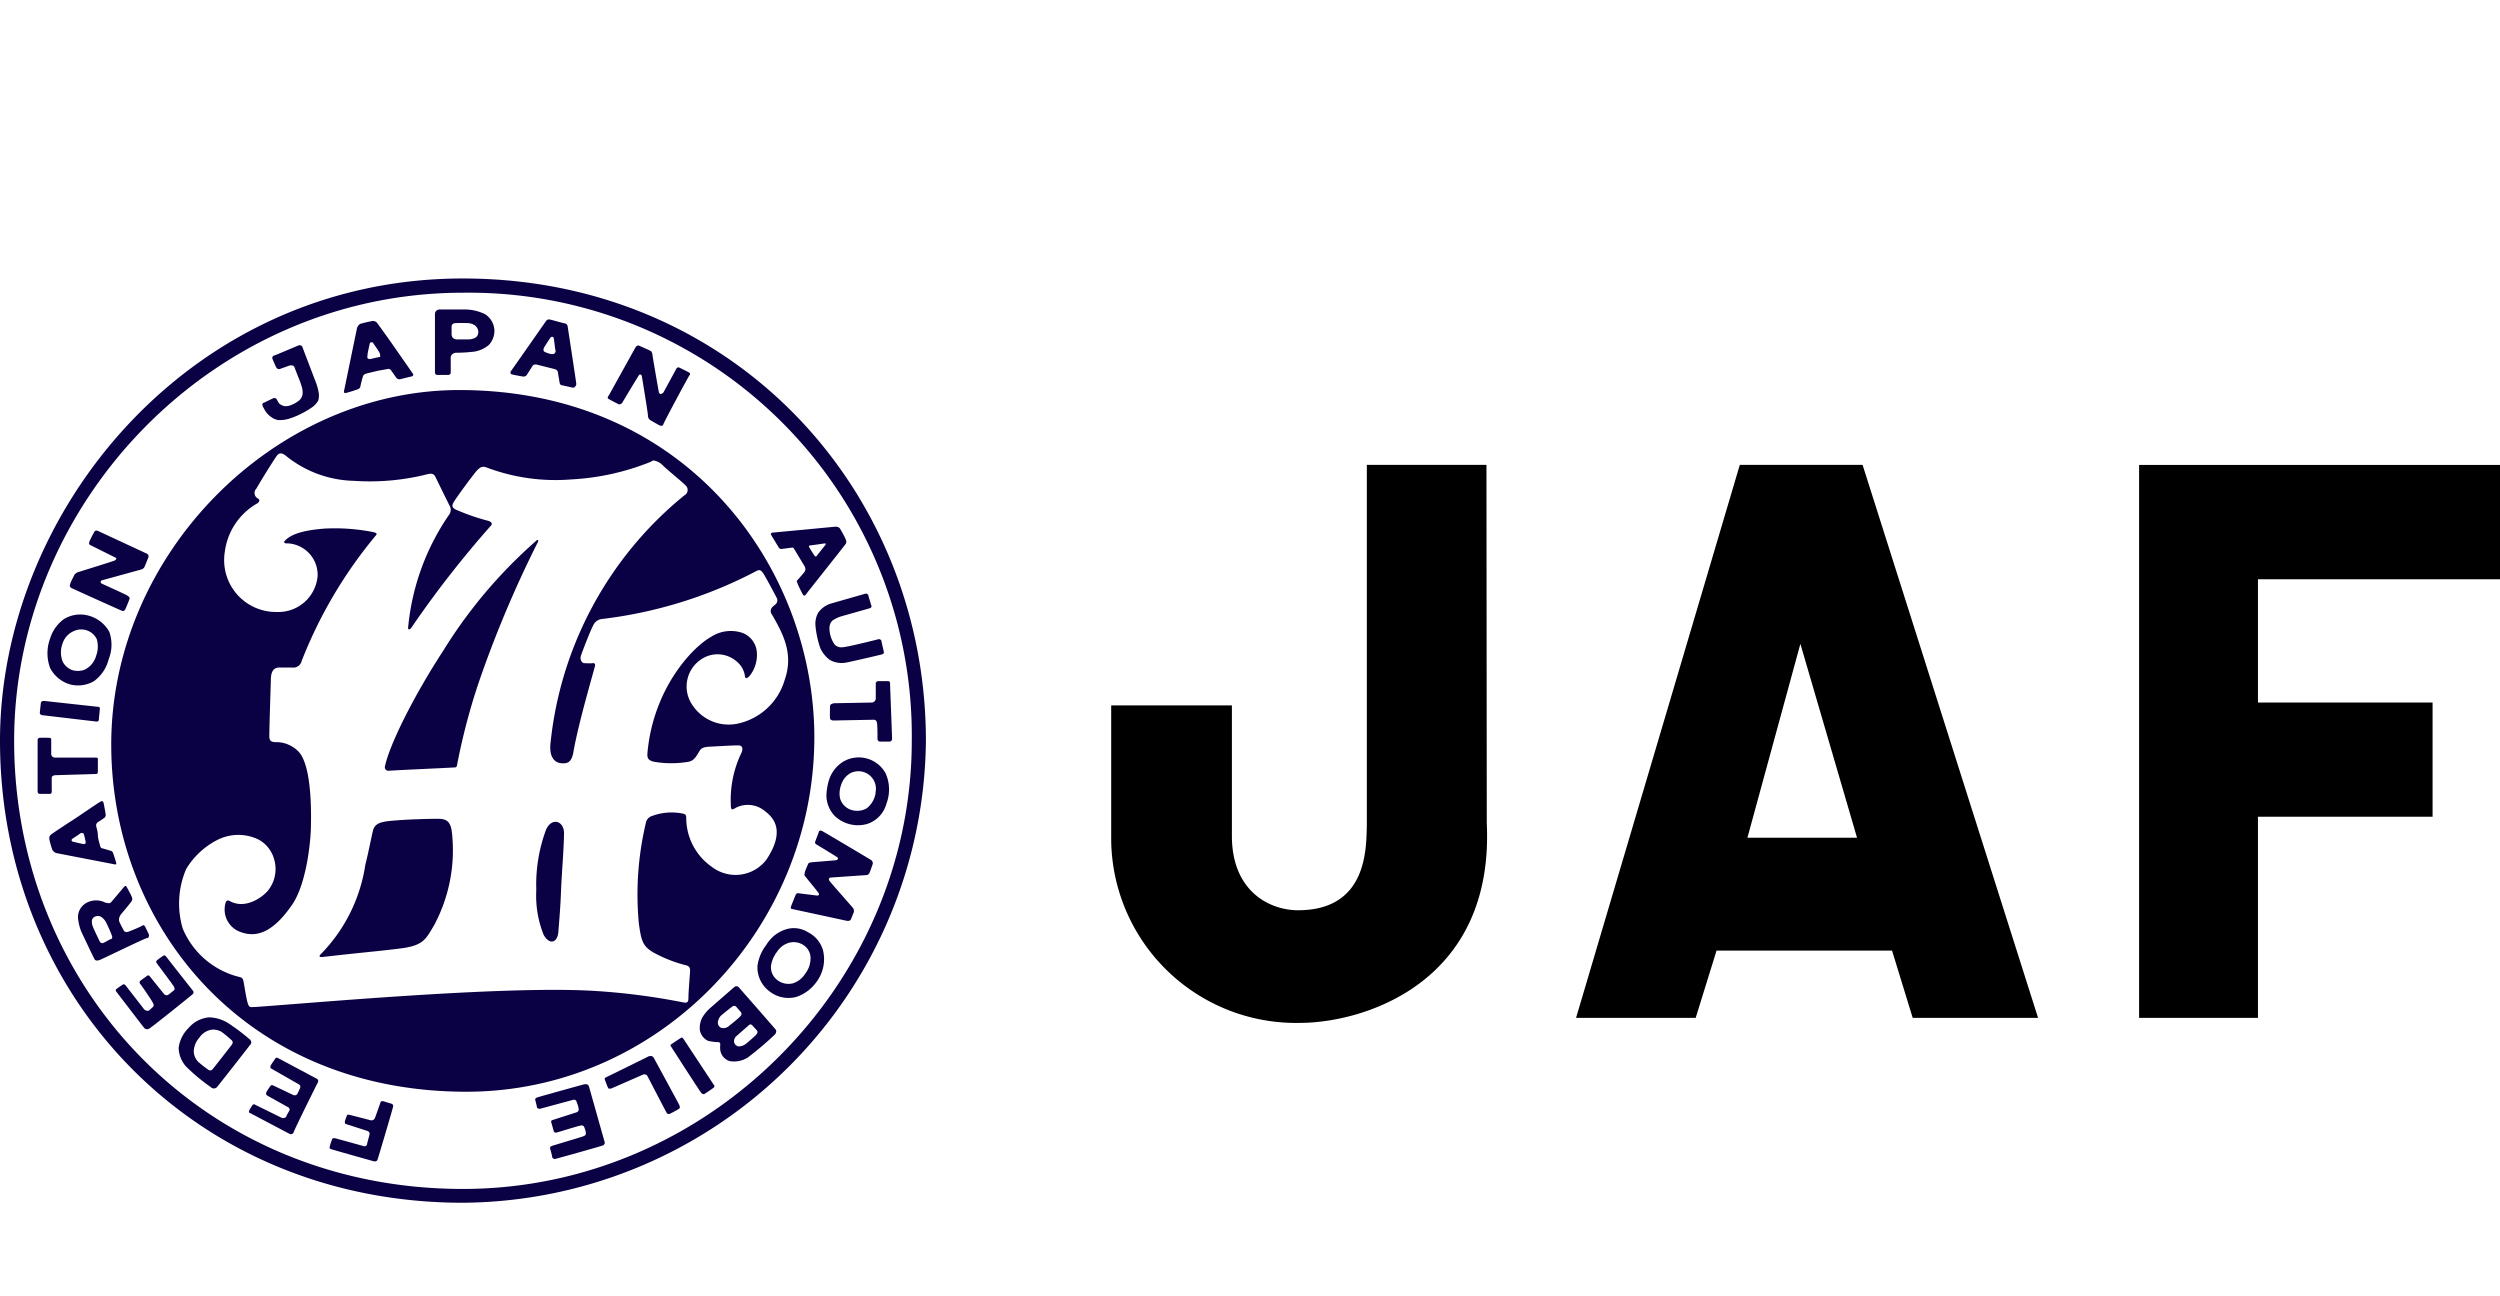
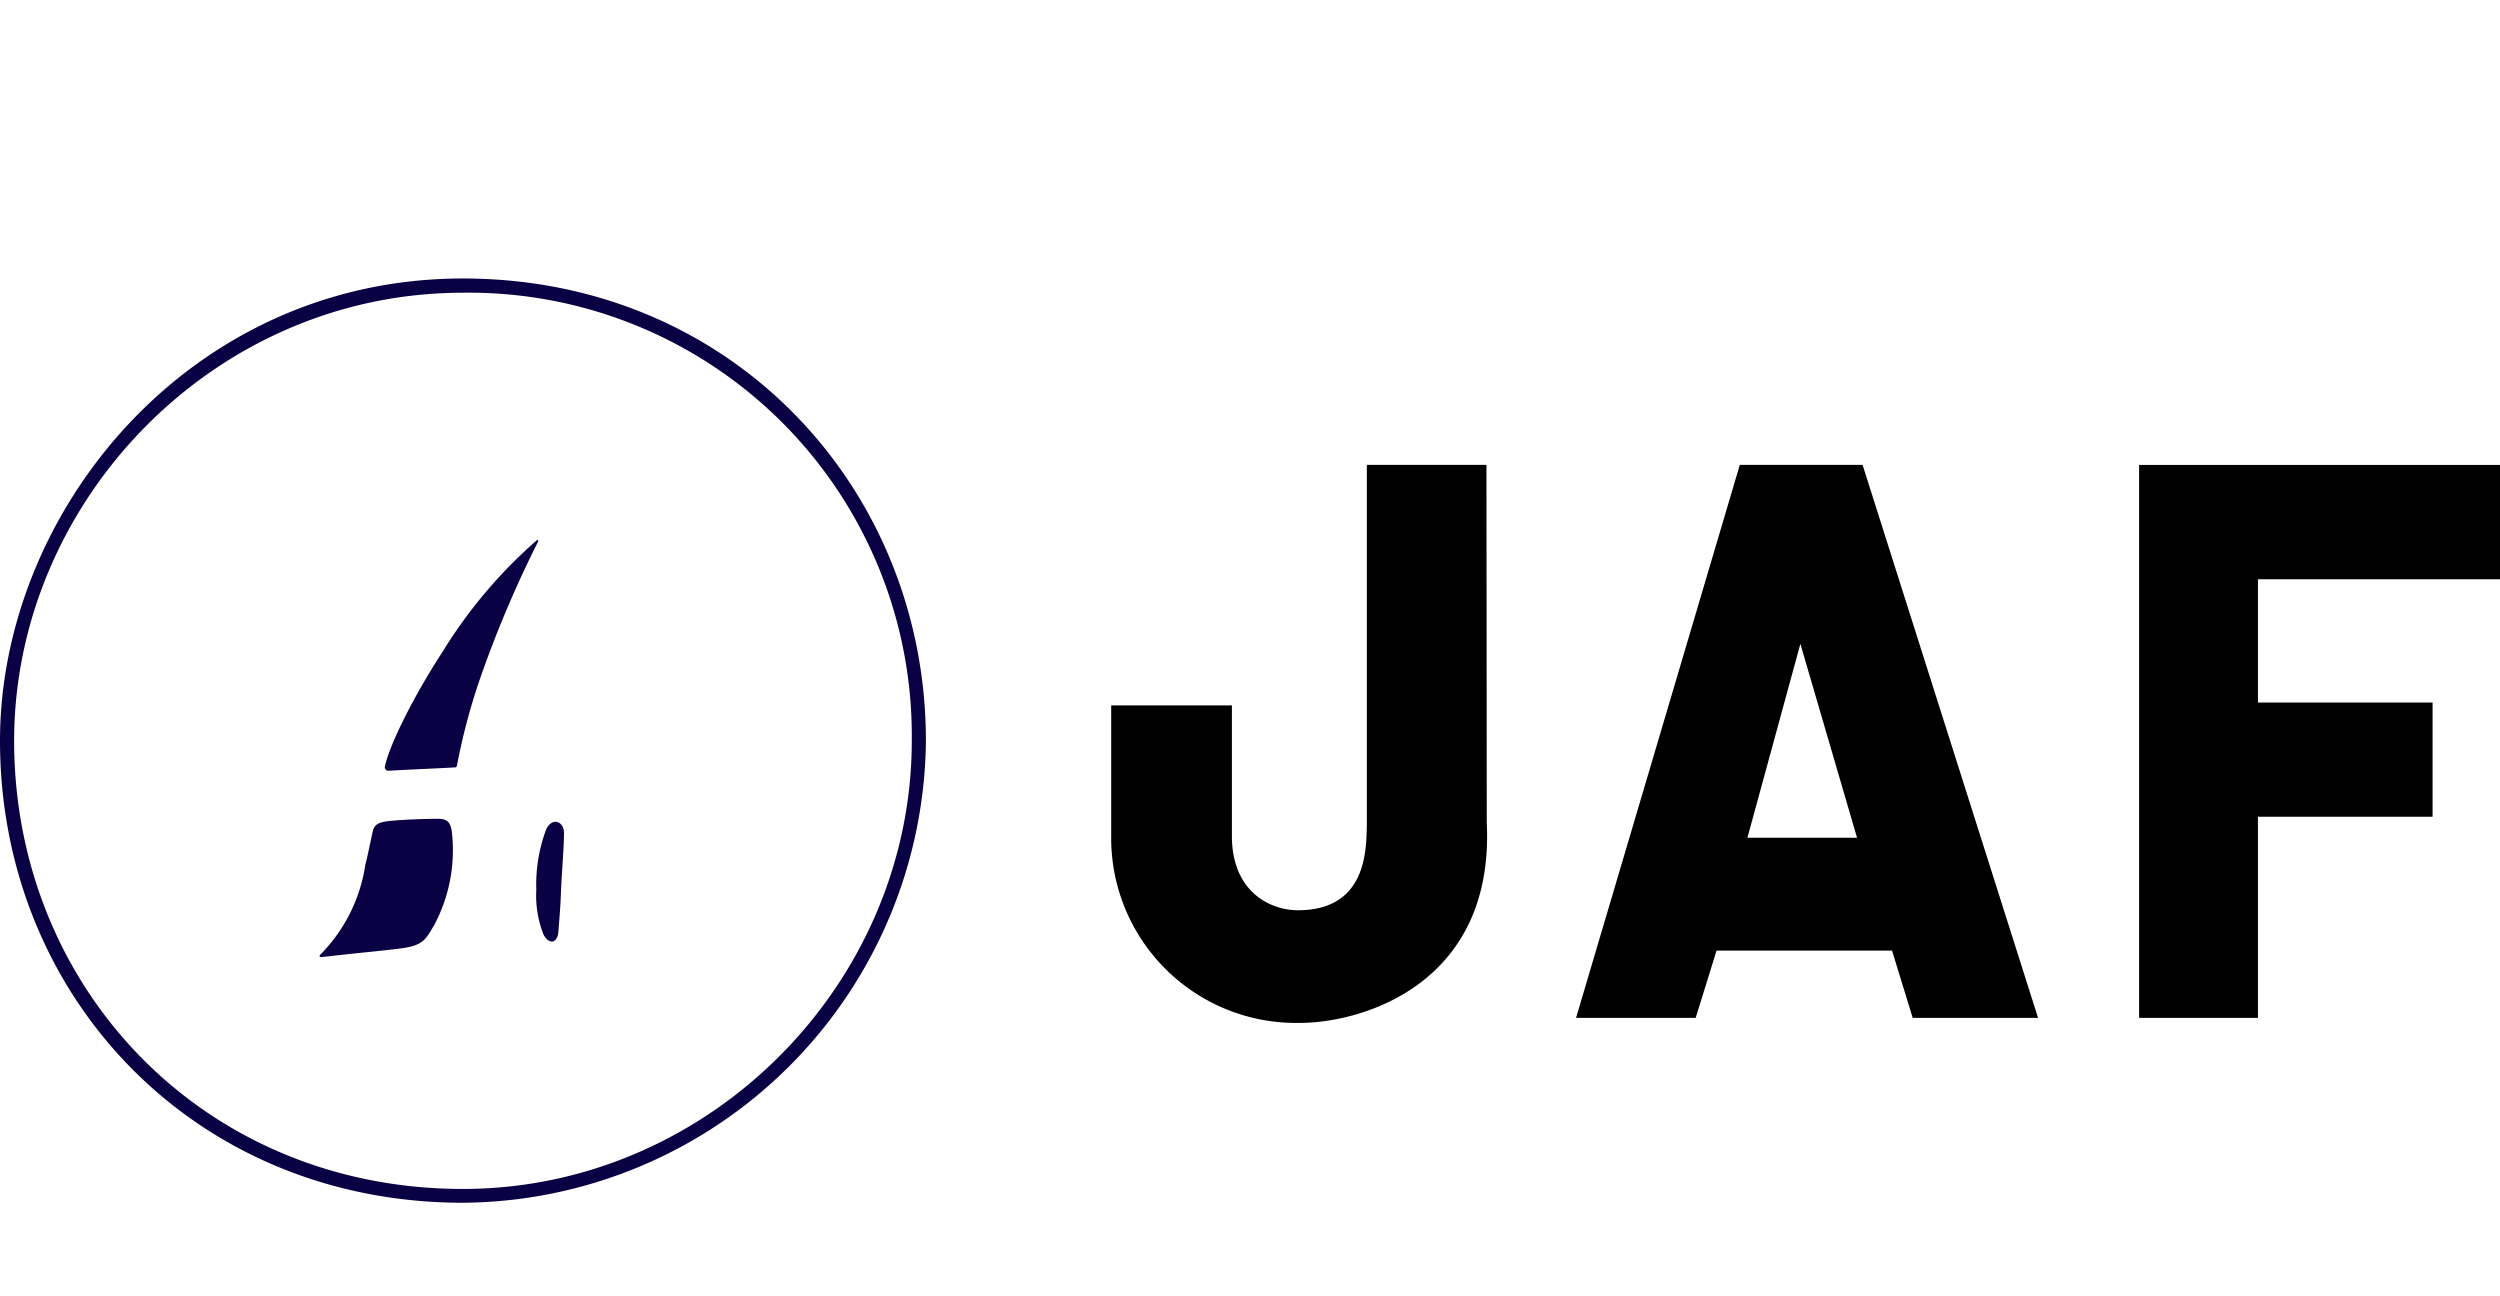
<svg xmlns="http://www.w3.org/2000/svg" viewBox="0 -17.065 229.91 102.095" width="2500" height="1296">
  <path d="M85.15 0h17.03v85.03H85.15zM102.18 0h127.73v85.03H102.18z" fill="none" />
  <path d="M136.73 50.09c.7 14.72-11.35 18.37-17.21 18.37a17 17 0 0 1-17.33-16.82V39.26h11.1v12c0 5.16 3.53 6.84 6.08 6.84 6.39 0 6.27-5.69 6.33-7.8V17.14h11zM196.72 17.15h33.19v10.51h-22.26V39h16.06v10.5h-16.06V68h-10.93zM170.78 51.43H160.7l4.87-17.83zM160 17.14L144.94 68h11l1.92-6.19H174l1.9 6.19h11.53l-16.14-50.86z" />
  <path d="M102.19 17.14H229.9v50.87H102.19z" fill="none" />
  <path d="M85.15 42.52A42.89 42.89 0 0 1 42.57 85C17.86 85 0 66 0 42.52 0 21.48 17.38 0 42.57 0c24.86 0 42.58 19.42 42.58 42.52zM42.57 1.31c-23 0-41.27 19.28-41.27 41.21 0 22.76 17.45 41.21 41.27 41.21 22.6 0 41.28-18.84 41.28-41.21A40.73 40.73 0 0 0 42.57 1.31z" fill="#0a0144" />
  <path d="M50.23 50.66a14.47 14.47 0 0 0-.91 5.58 9.68 9.68 0 0 0 .68 4.13c.58 1 1.28.67 1.35-.29.1-1.27.2-2.46.24-3.68.07-1.77.26-3.8.28-5.38 0-1.13-1.1-1.5-1.64-.36zM40.31 49.69c-.94 0-3 .05-4.48.2-1 .1-1.39.33-1.53.89s-.45 2.17-.7 3.12a14.88 14.88 0 0 1-4.07 8.21c-.17.16-.28.34.22.28 3.83-.44 5.36-.55 7.1-.78 2.11-.27 2.31-.85 3.1-2.18a14.64 14.64 0 0 0 1.59-8.65c-.13-.7-.35-1.09-1.23-1.09zM49.35 24.09a44.52 44.52 0 0 0-8.6 10.16c-2.83 4.35-4.94 8.7-5.34 10.58a.33.33 0 0 0 .37.44c1-.07 5.18-.25 5.93-.3.17 0 .29 0 .32-.21a58.14 58.14 0 0 1 2-7.62 103.86 103.86 0 0 1 5.42-12.87c.13-.21-.02-.27-.1-.18z" fill="#0a0144" />
-   <path d="M42.23 10.26c-17 0-32 15.05-32 32.6 0 16.62 12.19 31.93 32.66 31.93 17.75 0 32-15 32-32.61-.01-15.43-11.56-31.92-32.66-31.92zm28.25 43.19a3.57 3.57 0 0 1-5 .67 5.48 5.48 0 0 1-2.37-4.52c0-.24-.06-.32-.27-.38a5.18 5.18 0 0 0-2.82.19.87.87 0 0 0-.59.52 28.52 28.52 0 0 0-.68 9.38c.22 1.56.33 2.1 1.39 2.7A12.67 12.67 0 0 0 63 63.14c.5.09.46.38.46.6-.06.84-.15 2-.15 2.43s-.14.48-.55.39a60.84 60.84 0 0 0-8.4-1.06c-8.46-.45-26.14 1.18-30.95 1.5-.38 0-.48.09-.62-.33s-.33-1.71-.39-2-.14-.37-.33-.42a7.61 7.61 0 0 1-5.26-4.45 8.07 8.07 0 0 1 .31-5.49 7.13 7.13 0 0 1 2.8-2.64 4.25 4.25 0 0 1 3.88-.06 2.93 2.93 0 0 1 1.4 1.77 3.16 3.16 0 0 1-.63 3c-.73.77-2.16 1.57-3.41.89-.19-.11-.34-.11-.42.17A2.19 2.19 0 0 0 21.88 60c1.76.8 3.33 0 5-2.43 1.32-1.95 1.68-5.79 1.71-7 .1-3.77-.32-6.12-1.08-7a2.85 2.85 0 0 0-2.14-.93c-.37 0-.58-.09-.6-.46s.13-4.91.14-5.27c0-.76.25-1.16.84-1.13h1.13a.78.78 0 0 0 .86-.6 41.74 41.74 0 0 1 6.8-11.52c.17-.19.12-.25-.23-.34a18.19 18.19 0 0 0-4.44-.32c-1.56.12-3 .39-3.67 1.12-.17.17 0 .26.25.24a2.9 2.9 0 0 1 2.76 3 3.62 3.62 0 0 1-3.73 3.31 4.77 4.77 0 0 1-4.81-5.5 6 6 0 0 1 2.94-4.46c.21-.11.35-.33.12-.47a.57.57 0 0 1-.15-.92c.22-.41 1.7-2.82 1.93-3.08s.51-.15.76.05a10.31 10.31 0 0 0 6.29 2.32 21.56 21.56 0 0 0 6.75-.61c.33-.08.58-.07.73.24s1.22 2.5 1.32 2.68a.74.74 0 0 1-.07.82 21.85 21.85 0 0 0-3.76 10.39c0 .22.17.15.29 0a94.6 94.6 0 0 1 7.31-9.38c.24-.23 0-.42-.34-.49a20.06 20.06 0 0 1-2.86-1c-.34-.18-.4-.32-.23-.65s1.94-2.75 2.21-3 .42-.37.81-.24a17.91 17.91 0 0 0 7.8 1.11 22.69 22.69 0 0 0 7.3-1.61c.14-.05.16-.14.29-.13a1.48 1.48 0 0 1 .82.42c.44.45 1.8 1.53 2.15 1.9a.56.56 0 0 1-.15.89A33.81 33.81 0 0 0 50.62 42.8c-.11 1.2.37 1.7.93 1.77s1 0 1.18-1c.46-2.72 2-7.86 2-8s-.07-.22-.25-.19-.53 0-.74 0-.43-.31-.32-.67.9-2.39 1.14-2.82a1 1 0 0 1 .84-.58 40.8 40.8 0 0 0 14.17-4.41c.34-.19.49 0 .7.34s1 1.82 1.15 2.11a.49.49 0 0 1-.1.62 2.92 2.92 0 0 0-.31.27.52.52 0 0 0 0 .69c1 1.76 2 3.57 1.15 6a5.77 5.77 0 0 1-4.28 4 4 4 0 0 1-4.21-1.71 3 3 0 0 1 1-4.31 2.67 2.67 0 0 1 3.13.36 2.06 2.06 0 0 1 .7 1.25c0 .11.07.46.46 0a3.08 3.08 0 0 0 .65-2 2.07 2.07 0 0 0-1.31-1.92 3.33 3.33 0 0 0-2.91.36c-1.79 1-5.25 4.76-5.83 10.48-.05.55-.08.84.56 1a9.34 9.34 0 0 0 3.22 0c.5-.11.68-.48 1-1 .16-.28.46-.36.9-.38s2.39-.14 2.71-.12.39.3.26.63a9.94 9.94 0 0 0-1 4.82c0 .55.1.5.53.25a2.45 2.45 0 0 1 2.65.38c.72.55 1.88 1.75.09 4.43z" fill="#0a0144" />
  <path d="M0 0h85.15v85.03H0z" fill="none" />
  <g fill="#0a0144">
-     <path d="M25.16 7.1c.1 0 2.21-.92 2.31-.95a.28.28 0 0 1 .32.11c.05.12 1.21 3.17 1.27 3.32a4.92 4.92 0 0 1 .26 1 1.7 1.7 0 0 1-.06.67 2.18 2.18 0 0 1-.52.57 8.49 8.49 0 0 1-1.08.64 6.83 6.83 0 0 1-1.2.47 2.88 2.88 0 0 1-.88.09 1.46 1.46 0 0 1-.64-.28 2 2 0 0 1-.49-.48 3.47 3.47 0 0 1-.3-.55.22.22 0 0 1 .05-.26c.06 0 .83-.4.92-.43a.28.28 0 0 1 .32.07 2.73 2.73 0 0 0 .23.4 1.16 1.16 0 0 0 .34.21 1 1 0 0 0 .59 0 2.74 2.74 0 0 0 .93-.5 1 1 0 0 0 .29-.51 1.75 1.75 0 0 0-.05-.67 8.05 8.05 0 0 0-.36-1c-.12-.3-.29-.77-.34-.87a.23.23 0 0 0-.19-.15.66.66 0 0 0-.24 0l-.89.32a.29.29 0 0 1-.33-.11c-.07-.13-.33-.72-.36-.81a.24.24 0 0 1 .1-.3zM38 8.8l-1.78-2.56c-.4-.58-1.47-2.07-1.58-2.2a.5.5 0 0 0-.43-.12 10.79 10.79 0 0 0-1.1.26.73.73 0 0 0-.3.49l-1.15 5.57a.41.41 0 0 0 0 .27.19.19 0 0 0 .2 0c.1 0 1-.3 1.1-.34a.4.4 0 0 0 .19-.26c0-.08.16-.69.22-.88s.15-.23.37-.3l1-.24 1-.18a.38.38 0 0 1 .26.19l.41.58a.38.38 0 0 0 .36.19L37.88 9a.16.16 0 0 0 .12-.2zm-3.13-1.57c-.09 0-.74.17-.85.18a.24.24 0 0 1-.22-.09.28.28 0 0 1 0-.21C33.76 7 34 6.05 34 6a.16.16 0 0 1 .12-.13.18.18 0 0 1 .21.09c.06.09.33.47.41.6a3.71 3.71 0 0 1 .21.37.34.34 0 0 1 0 .16c.05.06.05.1-.08.14zM10.69 53.79c0-.1-.27-.92-.31-1a.32.32 0 0 0-.24-.17l-.71-.21c-.17 0-.21-.17-.26-.37S9 51.47 9 51.18s-.13-.69-.16-.85A.37.37 0 0 1 9 50c.1-.06.38-.24.54-.36a.33.33 0 0 0 .18-.32c0-.09-.18-1.06-.21-1.14a.15.15 0 0 0-.22-.09c-.08 0-1.95 1.3-2.51 1.66s-2 1.3-2.11 1.41a.41.41 0 0 0-.13.39c0 .13.22.88.28 1a.61.61 0 0 0 .45.31l5.17 1a.35.35 0 0 0 .25 0 .18.18 0 0 0 0-.07zM7.8 52a.23.23 0 0 1-.17 0c-.08 0-.86-.19-.94-.21a.13.13 0 0 1-.1-.09.16.16 0 0 1 .08-.18c.07-.05.38-.26.49-.32a2.33 2.33 0 0 1 .28-.2.24.24 0 0 1 .13 0 .14.14 0 0 1 .14.11 5.17 5.17 0 0 1 .16.68.17.17 0 0 1-.07.21zM44.62 3.29a4.29 4.29 0 0 0-1.83-.44h-2.38a.51.51 0 0 0-.32.15.48.48 0 0 0-.09.3v5.33a.22.22 0 0 0 .24.24h1a.22.22 0 0 0 .21-.24v-1.4a.4.4 0 0 1 .17-.28.58.58 0 0 1 .38-.12 14.14 14.14 0 0 0 1.66-.11 2.79 2.79 0 0 0 1.3-.61 1.94 1.94 0 0 0 .51-1.34 1.88 1.88 0 0 0-.85-1.48zm-.86 2.13a1.32 1.32 0 0 1-.65.18h-1.13a.5.5 0 0 1-.35-.16.59.59 0 0 1-.1-.33v-.7a.32.32 0 0 1 .3-.3 11.49 11.49 0 0 1 1.28 0 1.24 1.24 0 0 1 .59.22.81.81 0 0 1 .29.57.63.63 0 0 1-.23.52zM53 9.71c0-.13-.79-5.25-.8-5.33a.36.36 0 0 0-.2-.24c-.12 0-1.21-.32-1.41-.36a.33.33 0 0 0-.38.14c-.09.13-3.14 4.5-3.23 4.61s0 .27.08.29.87.18 1.05.2a.37.37 0 0 0 .35-.17L49 8a.39.39 0 0 1 .36-.08l1.68.42a.4.4 0 0 1 .27.27c0 .09.14.87.16 1a.25.25 0 0 0 .19.21c.08 0 .93.21 1 .22s.16 0 .2-.06a.44.44 0 0 0 .14-.27zm-2-2.82c-.1.09-.29.08-.55 0S50 6.72 50 6.65a.31.31 0 0 1 0-.21c0-.09.58-.92.62-1a.21.21 0 0 1 .19-.07c.08 0 .1.07.12.15s.12.92.13 1a.31.31 0 0 1-.06.37zM56 10.74c.07-.13 2.41-4.35 2.46-4.43s.2-.19.32-.13 1 .44 1.1.51A.59.59 0 0 1 60 7c0 .09.56 3.34.59 3.43a.27.27 0 0 0 .15.2c.07 0 .23-.07.29-.18l1.18-2.17a.2.2 0 0 1 .27-.08c.13.06.82.4.91.46s.1.15 0 .27S61 13.32 61 13.42s-.16.17-.32.1-.8-.45-.87-.49a.48.48 0 0 1-.22-.4c0-.26-.54-3.48-.56-3.63s-.17-.23-.26-.12-1.47 2.42-1.53 2.52a.31.31 0 0 1-.36.16c-.16-.08-.86-.44-.94-.5s-.07-.17.06-.32zM77.77 24c0-.11-.48-.93-.52-1s-.22-.2-.47-.17l-5.72.54c-.12 0-.2.12-.15.2s.64 1.07.72 1.19a.26.26 0 0 0 .28.11l.92-.12a.17.17 0 0 1 .19.1l.98 1.63a.67.67 0 0 1 .07.28.54.54 0 0 1-.13.28c-.06.09-.58.67-.62.72a.15.15 0 0 0 0 .21c0 .09.4.89.5 1.07s.22.14.31 0 3.57-4.51 3.66-4.65a.42.42 0 0 0-.02-.39zm-1.87.51s-.73.92-.79 1-.13.07-.19 0-.47-.74-.51-.8a.11.11 0 0 1 .07-.16c.11 0 1.25-.17 1.32-.18s.11 0 .12 0 .01.12-.02.16zM76.4 29.9l3.14-.9a.26.26 0 0 1 .31.1c0 .1.27.92.29 1a.18.18 0 0 1-.13.22l-2.64.75a2.88 2.88 0 0 0-.83.4 1 1 0 0 0-.26.7 2.66 2.66 0 0 0 .46 1.47.82.82 0 0 0 .75.27c.39 0 3.21-.71 3.31-.74a.25.25 0 0 1 .26.15c0 .1.2.9.22 1s0 .19-.14.24-3.09.73-3.31.76a2.19 2.19 0 0 1-1.53-.25 2.84 2.84 0 0 1-.86-1.07 8.81 8.81 0 0 1-.44-2 2.12 2.12 0 0 1 .23-1.24 2.23 2.23 0 0 1 1.17-.86zM80.54 38.64v-1.39c0-.15.13-.22.25-.22h.87c.13 0 .19.07.19.17s.19 5 .19 5.11-.05.26-.21.28h-.89a.24.24 0 0 1-.24-.22c0-.18 0-1.42-.06-1.54a.28.28 0 0 0-.26-.25c-.15 0-3.58.07-3.73.07s-.3-.07-.32-.19 0-1 0-1.08a.26.26 0 0 1 .12-.24.86.86 0 0 1 .42-.08l3.27-.06a.39.39 0 0 0 .4-.36zM81.45 45.52a2.81 2.81 0 0 0-3.91-1.08 3.08 3.08 0 0 0-1.34 1.81 5.69 5.69 0 0 0-.2 1.25 2.75 2.75 0 0 0 .76 1.92 3.09 3.09 0 0 0 3 .74 2.69 2.69 0 0 0 1.76-1.86 3.66 3.66 0 0 0-.07-2.78zm-.92 1.78a2.23 2.23 0 0 1-.83 1.43 1.77 1.77 0 0 1-1.45.13 1.56 1.56 0 0 1-1-1.07 2.25 2.25 0 0 1 .09-1.18 1.91 1.91 0 0 1 .82-1.09 1.61 1.61 0 0 1 2.35 1.78zM75.29 50.94c0-.15.16-.21.33-.12s4.34 2.56 4.47 2.65a.36.36 0 0 1 .17.38c-.06.15-.23.68-.3.81s-.12.2-.34.21l-3.18.22c-.19 0-.27.13-.17.29s2 2.3 2.14 2.47a.47.47 0 0 1 .11.43l-.26.64c-.06.14-.19.18-.39.15l-5-1.08c-.15 0-.17-.12-.13-.23s.37-.93.43-1.07a.23.23 0 0 1 .28-.15l1.69.21c.13 0 .25-.07.13-.25s-1.14-1.4-1.2-1.5a.27.27 0 0 1-.07-.3c0-.17.27-.72.31-.84s.17-.15.32-.17 2.18-.17 2.29-.2.22-.15.08-.26-1.77-1.09-1.9-1.17-.17-.14-.13-.27.27-.71.32-.85zM75.69 61.79a2.69 2.69 0 0 0-1.39-1.67 2.42 2.42 0 0 0-2-.27 3.22 3.22 0 0 0-1.83 1.44 4 4 0 0 0-.81 1.93 2.75 2.75 0 0 0 1.12 2.35 2.82 2.82 0 0 0 2.42.51 3.72 3.72 0 0 0 1.91-1.42 3.48 3.48 0 0 0 .58-2.87zm-1.64 2.14a2.06 2.06 0 0 1-1.13.89 1.68 1.68 0 0 1-1.52-.37 1.47 1.47 0 0 1-.48-1.35 2.87 2.87 0 0 1 .56-1.21 1.92 1.92 0 0 1 1.17-.82 1.63 1.63 0 0 1 1.28.26 1.45 1.45 0 0 1 .61 1.07 2.29 2.29 0 0 1-.49 1.53zM71.27 69c-.13-.17-3.19-3.66-3.3-3.78a.29.29 0 0 0-.41-.08c-.14.11-2.07 1.8-2.3 2a3.73 3.73 0 0 0-.67.82 2.06 2.06 0 0 0-.23 1.15 1.34 1.34 0 0 0 .76 1 4.49 4.49 0 0 0 .95.12.19.19 0 0 1 .17.21 2.44 2.44 0 0 0 0 .53 1.25 1.25 0 0 0 .85 1 2.33 2.33 0 0 0 1.71-.35 28.73 28.73 0 0 0 2.49-2.12c.15-.25.11-.38-.02-.5zM67 68.78a.83.83 0 0 1-.63.15.52.52 0 0 1-.33-.65 1 1 0 0 1 .37-.58c.26-.21.8-.66.94-.74a.25.25 0 0 1 .34 0c.08.09.38.43.43.5a.24.24 0 0 1 0 .34c-.12.2-1.04.89-1.12.98zm2.59.72c-.11.13-.86.79-1 .89a1.09 1.09 0 0 1-.67.23.49.49 0 0 1-.41-.4.63.63 0 0 1 .23-.56l1.14-1a.2.2 0 0 1 .28 0c.07.08.42.45.47.52a.24.24 0 0 1-.08.32zM62.84 69.91l2.8 4.24a.17.17 0 0 1 0 .26c-.08.07-.8.56-.87.59s-.17 0-.27-.09-2.75-4.22-2.79-4.28-.07-.12 0-.19l.9-.6c.12-.07.18.01.23.07zM60.12 71.66c.08.16 2.29 4.21 2.35 4.35s.07.26 0 .33-.78.44-.87.48a.22.22 0 0 1-.29-.09c-.09-.14-1.72-3.29-1.78-3.4a.33.33 0 0 0-.43-.1l-2.9 1.27h-.23c-.05 0-.29-.67-.33-.78s-.05-.19.08-.25 3.76-1.84 3.86-1.9a.53.53 0 0 1 .34-.06.43.43 0 0 1 .2.15zM49.45 75.3c.22-.07 4.08-1.15 4.28-1.19s.37 0 .43.19 1.39 4.93 1.43 5.06a.27.27 0 0 1-.15.37c-.18.08-4.2 1.2-4.34 1.23a.25.25 0 0 1-.32-.16c0-.13-.17-.7-.19-.8s0-.17.21-.24 2.69-.81 2.84-.87.19-.1.22-.17a.42.42 0 0 0 0-.25c0-.12-.12-.38-.14-.45a.25.25 0 0 0-.3-.12c-.16 0-2.08.61-2.22.64s-.23 0-.27-.12-.19-.68-.23-.8 0-.2.15-.24l2.15-.69a.31.31 0 0 0 .2-.16.39.39 0 0 0 0-.24c0-.12-.16-.54-.2-.64s-.16-.15-.31-.11l-3 .81a.29.29 0 0 1-.31-.11c0-.12-.14-.61-.16-.71s.08-.19.23-.23zM35.27 75.67l.76.23a.22.22 0 0 1 .12.26c0 .1-1.39 4.79-1.44 4.9s-.17.17-.36.12-3.87-1.09-3.94-1.12-.11-.09-.09-.21.19-.61.22-.69.14-.13.33-.08l2.57.71a.24.24 0 0 0 .31-.14c0-.08.21-.82.23-.91a.28.28 0 0 0-.18-.34l-1.95-.63c-.12 0-.15-.13-.13-.26s.15-.43.18-.52.09-.11.26-.07 1.84.47 1.94.5a.36.36 0 0 0 .38-.21c.06-.16.46-1.27.5-1.41s.14-.16.29-.13zM25.6 71.71l3.52 1.88a.24.24 0 0 1 .13.31c-.06.1-2.25 4.5-2.25 4.64a.27.27 0 0 1-.38.12L23 76.75c-.11 0-.12-.13-.08-.23s.27-.46.31-.52a.19.19 0 0 1 .26 0l2.42 1.19a.43.43 0 0 0 .27 0 .28.28 0 0 0 .15-.12c0-.08.26-.49.29-.56a.24.24 0 0 0-.08-.27l-1.95-1.09a.21.21 0 0 1-.11-.25c0-.1.35-.59.4-.66s.18-.07.3 0l1.81.86a.32.32 0 0 0 .33-.07 5.31 5.31 0 0 0 .3-.64c0-.1 0-.19-.12-.27l-2.57-1.47a.18.18 0 0 1-.05-.22c0-.08.38-.6.44-.69s.13-.11.28-.03zM15.31 62.4c.11.15 2.35 3 2.42 3.08a.24.24 0 0 1 0 .33c-.11.11-3.82 3.09-4 3.17a.36.36 0 0 1-.48-.07c-.14-.17-2.48-3.23-2.55-3.32a.16.16 0 0 1 0-.24c.12-.1.52-.37.58-.41a.2.2 0 0 1 .26.06l1.71 2.2a.4.4 0 0 0 .22.13.3.3 0 0 0 .22 0l.37-.33a.23.23 0 0 0 .05-.27c-.01-.16-1.11-1.73-1.22-1.86a.2.2 0 0 1 0-.27c.08-.07.59-.43.65-.48a.17.17 0 0 1 .24.06c.08.11 1.25 1.55 1.32 1.64a.32.32 0 0 0 .33.08c.1-.06.49-.37.57-.44s.06-.2 0-.33-1.57-2.13-1.61-2.2a.18.18 0 0 1 .05-.23 7.1 7.1 0 0 1 .6-.43c.08-.05.18 0 .27.13zM23 70a19.78 19.78 0 0 0-2-1.51 3.47 3.47 0 0 0-1.8-.54 2.83 2.83 0 0 0-1.88 1 3.09 3.09 0 0 0-.89 1.8 2.66 2.66 0 0 0 .67 1.71 17.42 17.42 0 0 0 2.29 1.91.39.39 0 0 0 .56 0c.16-.18 3-3.81 3.09-3.94s.11-.23-.04-.43zm-1.65.42c-.05.08-1.68 2.17-1.8 2.3a.27.27 0 0 1-.36.07 9.77 9.77 0 0 1-.95-.74 1.41 1.41 0 0 1-.42-1 2 2 0 0 1 .51-1.23 1.69 1.69 0 0 1 1.16-.74 1.52 1.52 0 0 1 .91.22 10.3 10.3 0 0 1 .92.77.26.26 0 0 1-.02.39zM13.67 60.28c-.05-.11-.29-.62-.36-.73s-.19-.08-.29 0-1.06.47-1.23.53-.32 0-.37-.06-.41-.77-.45-.87a.68.68 0 0 1 0-.37 1.11 1.11 0 0 1 .19-.35c.11-.13.85-1 .92-1.14a.34.34 0 0 0 .06-.35c0-.11-.44-.88-.5-1s-.16-.07-.22 0-1.19 1.42-1.26 1.48a.4.4 0 0 1-.31 0c-.06 0 .06.07-.39-.12a1.85 1.85 0 0 0-1.54.14 1.5 1.5 0 0 0-.75 1.29A4.4 4.4 0 0 0 7.45 60c.16.37 1.12 2.37 1.23 2.58s.32.15.52.08 4.15-2 4.32-2 .22-.23.15-.38zm-3.43.46c-.09 0-.59.31-.72.36a.26.26 0 0 1-.33-.1c-.07-.12-.58-1.2-.65-1.39a1.14 1.14 0 0 1-.08-.61.49.49 0 0 1 .24-.3.64.64 0 0 1 .59 0 1.35 1.35 0 0 1 .44.47 12.43 12.43 0 0 1 .56 1.26c.05.13.04.27-.05.31zM4.71 42.5v1.25a.34.34 0 0 0 .32.31h3.75c.12 0 .22 0 .22.14v1.21a.17.17 0 0 1-.18.16l-3.72.11c-.11 0-.33.06-.34.21s0 1.22 0 1.32a.19.19 0 0 1-.16.19h-.93c-.1 0-.21-.06-.21-.24v-4.68c0-.16.06-.23.21-.24s.7 0 .86 0 .18.09.18.26zM4.06 38.85l4.94.54c.16 0 .19.08.18.21s-.09.92-.09 1a.19.19 0 0 1-.2.15l-5-.59c-.11 0-.24-.11-.23-.22s.08-.78.1-.9.12-.2.3-.19zM10.05 32.49A3.1 3.1 0 0 0 8.12 31a2.87 2.87 0 0 0-2.25.33 3.47 3.47 0 0 0-1.26 1.78 3.87 3.87 0 0 0 0 2.71 3 3 0 0 0 1.8 1.5 2.89 2.89 0 0 0 2.25-.3A3.58 3.58 0 0 0 10 35a3.56 3.56 0 0 0 .05-2.51zM8.84 34.7A2 2 0 0 1 7.73 36a1.81 1.81 0 0 1-1.13 0 1.64 1.64 0 0 1-.84-.77 2.33 2.33 0 0 1 0-1.68 1.83 1.83 0 0 1 1-1.11 1.61 1.61 0 0 1 1.22-.08 1.57 1.57 0 0 1 .92.81 2.42 2.42 0 0 1-.06 1.53zM9 23.21c.1.05 4.3 2 4.47 2.08a.28.28 0 0 1 .17.37c-.05.13-.31.78-.36.88a.48.48 0 0 1-.28.22l-3.64 1a.16.16 0 0 0 0 .3c.18.09 2.21 1 2.35 1.1s.25.18.2.32-.32.82-.39.94a.23.23 0 0 1-.33.13c-.18-.07-4.46-2-4.61-2.08a.25.25 0 0 1-.13-.34c0-.13.33-.74.39-.87A.71.71 0 0 1 7.2 27c.22-.07 3.24-1 3.36-1.07s.19-.19.08-.25l-2.31-1.15a.19.19 0 0 1-.13-.24c0-.12.42-.9.48-1s.16-.13.32-.08z" />
-   </g>
+     </g>
</svg>